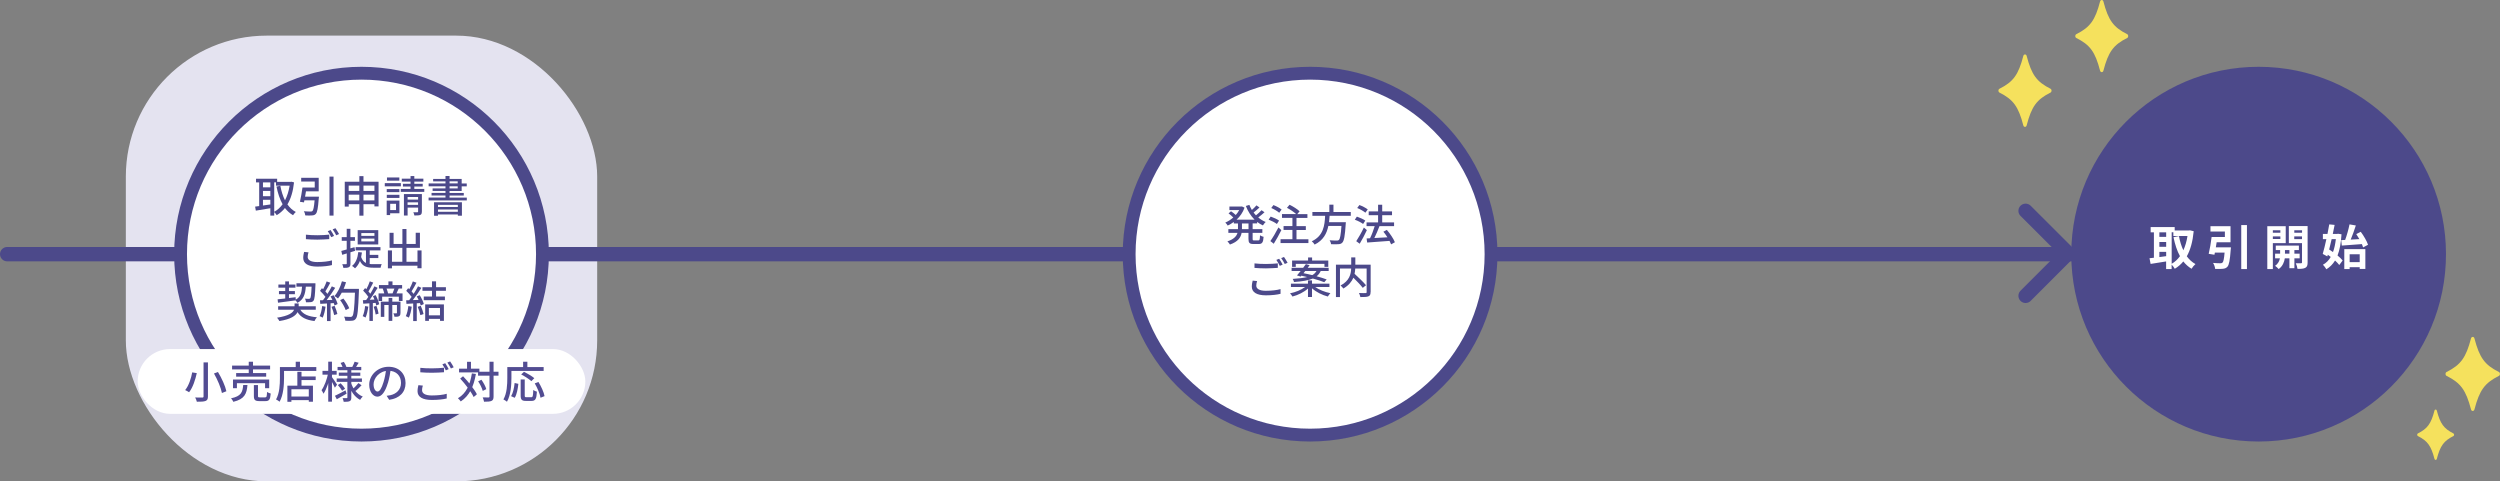
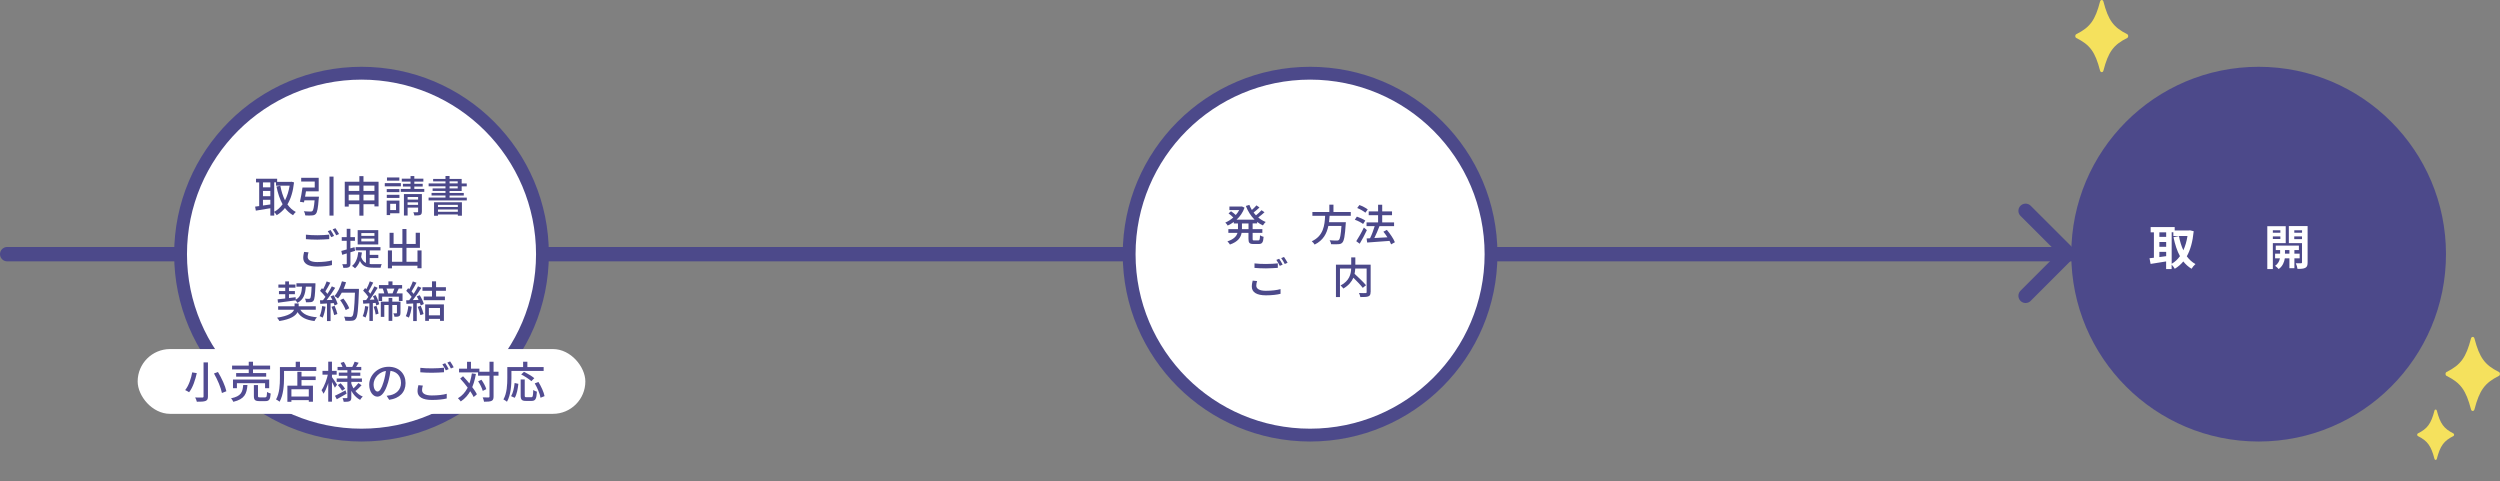
<svg xmlns="http://www.w3.org/2000/svg" id="_レイヤー_2" data-name="レイヤー 2" viewBox="0 0 522.12 100.53">
  <rect x="0" y="0" width="522.12" height="100.53" fill="#808080" stroke="none" />
  <defs>
    <style>
      .cls-1, .cls-2 {
        fill: #fff;
      }

      .cls-3 {
        stroke-width: 3px;
      }

      .cls-3, .cls-2, .cls-4, .cls-5 {
        stroke: #4c498a;
      }

      .cls-3, .cls-2, .cls-5 {
        stroke-miterlimit: 10;
      }

      .cls-3, .cls-4 {
        fill: none;
        stroke-linecap: round;
      }

      .cls-6 {
        fill: #f5e15d;
      }

      .cls-2, .cls-5 {
        stroke-width: 2.68px;
      }

      .cls-7, .cls-5 {
        fill: #4c498a;
      }

      .cls-8 {
        fill: #e4e3f0;
      }

      .cls-9 {
        fill: #524c92;
      }

      .cls-4 {
        stroke-linejoin: round;
        stroke-width: 3px;
      }
    </style>
  </defs>
  <g id="_レイヤー_1-2" data-name="レイヤー 1">
    <g>
-       <rect class="cls-8" x="26.28" y="7.44" width="98.44" height="93.09" rx="29.44" ry="29.44" />
      <line class="cls-3" x1="1.5" y1="53.08" x2="457.8" y2="53.08" />
      <g>
        <circle class="cls-5" cx="471.71" cy="53.08" r="37.79" />
        <g>
          <path class="cls-1" d="M458.15,48.29c-.21,2.18-.69,3.9-1.44,5.24.49.67,1.09,1.23,1.81,1.62-.27.22-.64.67-.82.98-.68-.41-1.24-.92-1.72-1.53-.51.62-1.1,1.12-1.78,1.53-.15-.26-.42-.63-.66-.87v.94h-1.15v-1.6c-1.15.2-2.32.38-3.24.52l-.23-1.19c.27-.03.58-.06.92-.1v-5.31h-.68v-1.1h5.02v.71h2.99l.2-.03.78.19ZM450.98,48.52v.95h1.42v-.95h-1.42ZM450.98,51.54h1.42v-1h-1.42v1ZM450.98,53.69c.46-.06.94-.13,1.42-.19v-.9h-1.42v1.09ZM453.55,55.09c.66-.37,1.24-.91,1.73-1.59-.61-1.11-1.04-2.45-1.35-3.96l1.14-.23c.2,1.07.5,2.08.92,2.96.39-.86.69-1.86.86-2.98h-2.95v-.78h-.35v6.58Z" />
-           <path class="cls-1" d="M465.92,51.65s0,.33-.04.49c-.16,2.21-.34,3.18-.69,3.57-.28.3-.56.39-.99.43-.35.04-.96.04-1.57.02-.03-.38-.21-.9-.44-1.25.6.06,1.24.07,1.51.07.2,0,.32-.02.45-.12.21-.17.34-.8.45-2.11h-2.03c-.03.16-.06.31-.09.45l-1.2-.19c.23-.94.48-2.37.61-3.52h2.77v-1.14h-3.01v-1.11h4.19v3.36h-2.9c-.05.35-.11.71-.17,1.05h3.15ZM469.27,47.01v9.18h-1.19v-9.18h1.19Z" />
          <path class="cls-1" d="M474.68,50.78v5.42h-1.16v-8.96h3.85v3.54h-2.69ZM474.68,48.09v.51h1.57v-.51h-1.57ZM476.25,49.92v-.55h-1.57v.55h1.57ZM479.18,53.95v2.06h-1.04v-2.06h-.96c-.1.69-.43,1.66-1.28,2.24-.17-.21-.53-.52-.76-.68.64-.4.92-1.05,1.02-1.56h-1.01v-.97h1.05v-.75h-.91v-.94h4.83v.94h-.94v.75h1.1v.97h-1.1ZM478.14,52.98v-.75h-.93v.75h.93ZM481.94,54.8c0,.61-.11.94-.47,1.13-.36.2-.88.23-1.64.23-.04-.33-.2-.87-.36-1.18.45.02.94.02,1.09,0,.16,0,.21-.06.21-.2v-4h-2.75v-3.56h3.92v7.57ZM479.16,48.09v.51h1.62v-.51h-1.62ZM480.77,49.94v-.57h-1.62v.57h1.62Z" />
-           <path class="cls-1" d="M489.02,48.93c-.11,1.82-.38,3.27-.83,4.43.44.36.82.72,1.07,1.04l-.71.95c-.21-.28-.52-.61-.88-.94-.47.77-1.07,1.37-1.81,1.83-.17-.3-.49-.73-.72-.95.66-.35,1.21-.9,1.63-1.63-.2-.16-.41-.32-.61-.46l-.1.35-.96-.52c.24-.82.51-1.93.76-3.09h-.73v-1.09h.96c.14-.69.27-1.37.37-1.99l1.12.11c-.11.59-.24,1.23-.38,1.88h.91l.2-.03.71.11ZM486.96,49.94c-.17.75-.35,1.49-.52,2.17.26.16.53.34.8.53.29-.77.48-1.68.6-2.7h-.88ZM489.78,50.11c.36-.98.72-2.27.91-3.25l1.32.23c-.32.99-.7,2.08-1.07,2.95.58-.03,1.19-.07,1.81-.1-.21-.37-.43-.73-.65-1.05l.94-.48c.62.84,1.28,1.95,1.52,2.71l-1.03.55c-.06-.21-.14-.44-.25-.69-1.49.12-3.06.23-4.2.31l-.12-1.14.82-.04ZM489.6,52.03h4.4v4.13h-1.18v-.35h-2.1v.39h-1.12v-4.17ZM490.72,53.1v1.64h2.1v-1.64h-2.1Z" />
        </g>
      </g>
      <polyline class="cls-4" points="423.04 44.03 431.92 52.9 423.04 61.78" />
      <g>
        <circle class="cls-2" cx="75.5" cy="53.08" r="37.79" />
        <g>
          <path class="cls-7" d="M61.41,38.08c-.21,1.94-.68,3.45-1.38,4.61.47.67,1.04,1.21,1.75,1.58-.19.16-.46.48-.58.68-.67-.39-1.22-.89-1.69-1.51-.49.62-1.07,1.11-1.72,1.5-.12-.2-.34-.49-.52-.65v.74h-.81v-1.54c-1.09.18-2.2.36-3.03.5l-.15-.84c.25-.03.53-.07.85-.11v-4.94h-.66v-.77h4.41v.65h2.85l.14-.03.54.14ZM54.92,38.09v1.04h1.54v-1.04h-1.54ZM54.92,40.98h1.54v-1.1h-1.54v1.1ZM56.46,42.7v-.97h-1.54v1.19l1.54-.22ZM57.27,44.23c.67-.35,1.25-.88,1.75-1.57-.58-1.04-.99-2.29-1.28-3.7l.81-.16c.21,1.12.52,2.15.97,3.04.45-.86.78-1.89.97-3.07h-2.85v-.69h-.37v6.15Z" />
          <path class="cls-7" d="M66.61,41.07s0,.26-.04.37c-.15,2.05-.31,2.91-.62,3.23-.21.23-.44.3-.79.32-.29.04-.85.03-1.4,0-.03-.26-.13-.62-.31-.87.57.05,1.15.06,1.38.06.18,0,.3,0,.41-.1.2-.17.34-.81.46-2.24h-2.13l-.09.43-.84-.13c.19-.78.4-2.02.53-2.97h2.56v-1.26h-2.83v-.77h3.66v2.82h-2.66c-.05.37-.13.76-.19,1.12h2.91ZM69.66,36.88v8.15h-.85v-8.15h.85Z" />
          <path class="cls-7" d="M79.06,37.96v5.14h-.86v-.45h-2.29v2.39h-.86v-2.39h-2.22v.5h-.83v-5.19h3.05v-1.18h.86v1.18h3.15ZM72.82,38.76v1.12h2.22v-1.12h-2.22ZM75.04,41.85v-1.19h-2.22v1.19h2.22ZM75.91,38.76v1.12h2.29v-1.12h-2.29ZM78.2,41.85v-1.19h-2.29v1.19h2.29Z" />
          <path class="cls-7" d="M83.72,38.92h-3.36v-.67h3.36v.67ZM83.42,44.54h-1.94v.38h-.72v-3.02h2.66v2.65ZM83.41,40.13h-2.64v-.65h2.64v.65ZM80.78,40.68h2.64v.66h-2.64v-.66ZM83.4,37.73h-2.58v-.66h2.58v.66ZM81.49,42.57v1.3h1.22v-1.3h-1.22ZM88.61,39.46v.61h-4.91v-.61h2.04v-.5h-1.59v-.58h1.59v-.45h-1.83v-.61h1.83v-.55h.79v.55h1.89v.61h-1.89v.45h1.75v.58h-1.75v.5h2.07ZM88.1,44.2c0,.38-.08.58-.33.69-.27.11-.67.11-1.23.11-.03-.2-.12-.49-.22-.67.37.02.74,0,.85,0,.12,0,.15-.04.15-.14v-.83h-2.19v1.66h-.77v-4.49h3.75v3.67ZM85.13,41.14v.54h2.19v-.54h-2.19ZM87.31,42.79v-.54h-2.19v.54h2.19Z" />
          <path class="cls-7" d="M97.49,41.26v.6h-7.98v-.6h3.53v-.43h-2.91v-.54h2.91v-.41h-2.69v-.53h2.69v-.44h-3.52v-.6h3.52v-.43h-2.58v-.51h2.58v-.61h.85v.61h2.53v.95h1.06v.6h-1.06v.97h-2.53v.41h2.97v.54h-2.97v.43h3.6ZM90.65,42.24h5.82v2.81h-.85v-.26h-4.15v.27h-.82v-2.82ZM91.47,42.78v.45h4.15v-.45h-4.15ZM95.62,44.23v-.48h-4.15v.48h4.15ZM93.89,38.3h1.7v-.43h-1.7v.43ZM93.89,39.35h1.7v-.44h-1.7v.44Z" />
          <path class="cls-7" d="M64.43,52.7c-.1.34-.17.64-.17.96,0,.62.62,1.07,1.99,1.07,1.22,0,2.36-.14,3.08-.35v.98c-.68.18-1.79.32-3.05.32-1.92,0-2.95-.64-2.95-1.81,0-.49.1-.91.18-1.26l.93.09ZM63.89,49.01c.65.08,1.48.12,2.39.12s1.83-.06,2.48-.13v.94c-.61.04-1.65.11-2.48.11-.91,0-1.67-.04-2.39-.1v-.94ZM69.76,49.27l-.59.26c-.18-.37-.47-.91-.72-1.25l.59-.24c.23.32.55.88.73,1.23ZM70.81,48.88l-.59.26c-.2-.39-.49-.91-.75-1.24l.59-.24c.23.33.58.9.75,1.22Z" />
          <path class="cls-7" d="M73.19,52.7v2.33c0,.41-.08.64-.31.76-.24.14-.6.16-1.17.16-.02-.2-.12-.56-.23-.77.36,0,.69,0,.79,0,.11,0,.15-.04.15-.16v-2.09l-.95.29-.19-.81c.31-.08.71-.19,1.13-.31v-1.81h-1.04v-.77h1.04v-1.74h.77v1.74h.95v.77h-.95v1.58l.86-.25.12.76-.98.31ZM77.21,55.13c.24.04.49.04.75.04s1.43,0,1.76,0c-.1.18-.21.53-.23.74h-1.55c-1.25,0-2.19-.22-2.77-1.41-.24.63-.58,1.14-1.02,1.54-.13-.13-.44-.4-.63-.5.78-.62,1.17-1.63,1.31-2.9l.76.09c-.04.33-.1.65-.17.95.23.65.58,1.04,1.01,1.24v-2.63h-2.16v-.68h5.19v.68h-2.25v.94h1.8v.67h-1.8v1.25ZM79,51.05h-4.3v-2.99h4.3v2.99ZM78.2,48.67h-2.74v.59h2.74v-.59ZM78.2,49.83h-2.74v.59h2.74v-.59Z" />
          <path class="cls-7" d="M88.04,52.3v3.72h-.86v-.53h-5.32v.55h-.85v-3.74h.85v2.37h2.17v-2.91h-2.67v-3.14h.84v2.33h1.84v-3.12h.85v3.12h1.93v-2.34h.88v3.15h-2.81v2.91h2.3v-2.37h.86Z" />
          <path class="cls-7" d="M62.72,64.69c.59.96,1.71,1.42,3.47,1.57-.19.19-.41.55-.51.79-1.75-.22-2.84-.76-3.54-1.86-.39.76-1.39,1.48-3.79,1.86-.1-.2-.31-.52-.49-.7,2.48-.38,3.3-1.04,3.56-1.66h-3.33v-.72h3.43v-.59h.86v.59h3.57v.72h-3.22ZM57.98,62.51c.44-.04.99-.11,1.59-.17v-.9h-1.31v-.65h1.31v-.71h-1.43v-.65h1.43v-.66h.78v.66h1.35v.65h-1.35v.71h1.24v.65h-1.24v.8l1.39-.17.02.51c1.01-.55,1.24-1.44,1.32-2.71h-1.17v-.71h3.97s0,.23,0,.33c-.09,2.2-.18,3.02-.41,3.31-.15.2-.32.27-.58.3-.22.03-.59.03-.98.02-.02-.22-.1-.56-.23-.75.35.04.68.04.81.04s.22-.02.3-.11c.13-.17.22-.8.29-2.43h-1.21c-.12,1.58-.45,2.7-1.76,3.38-.07-.15-.24-.38-.39-.52-1.31.19-2.67.36-3.66.49l-.08-.71Z" />
          <path class="cls-7" d="M67.99,64.05c-.12.85-.32,1.72-.6,2.29-.14-.1-.47-.25-.64-.31.27-.54.44-1.33.53-2.11l.71.13ZM69.65,61.64c.37.58.74,1.35.86,1.85l-.64.31c-.04-.14-.09-.32-.16-.5l-.67.04v3.71h-.75v-3.67c-.51.03-.99.05-1.4.08l-.07-.74.63-.02c.17-.22.34-.45.52-.7-.28-.4-.74-.88-1.13-1.26l.4-.56c.08.07.16.14.24.22.28-.5.58-1.14.74-1.63l.76.27c-.32.61-.7,1.32-1.03,1.81.17.18.32.36.44.52.35-.54.68-1.1.91-1.57l.71.31c-.51.82-1.19,1.81-1.79,2.56l1.2-.04c-.12-.25-.24-.5-.38-.72l.6-.26ZM69.88,63.88c.24.54.49,1.24.58,1.7l-.67.23c-.08-.47-.32-1.18-.55-1.73l.63-.21ZM74.96,60.74c-.15,3.97-.27,5.38-.65,5.83-.22.3-.44.38-.79.41-.31.04-.86.04-1.39,0-.02-.24-.12-.6-.28-.84.58.04,1.13.05,1.34.05.19,0,.29-.04.39-.15.29-.29.43-1.62.55-4.92h-2.75c-.24.46-.51.87-.79,1.21-.16-.14-.54-.39-.74-.5.68-.73,1.24-1.9,1.56-3.08l.86.2c-.14.47-.31.94-.5,1.38h3.19v.4ZM72.19,64.75c-.18-.55-.67-1.42-1.15-2.07l.68-.33c.49.61,1.02,1.47,1.22,2.03l-.74.38Z" />
          <path class="cls-7" d="M76.92,64.04c-.11.85-.31,1.71-.58,2.28-.13-.09-.44-.23-.59-.29.26-.54.42-1.34.5-2.11l.67.12ZM78.45,61.63c.33.6.65,1.4.75,1.91l-.62.26c-.03-.15-.07-.34-.13-.54l-.58.04v3.73h-.72v-3.68c-.47.04-.91.06-1.29.08l-.07-.73.68-.04c.14-.2.31-.41.46-.66-.26-.41-.7-.91-1.09-1.3l.41-.54c.09.08.17.16.26.25.28-.5.56-1.16.72-1.65l.72.26c-.31.62-.69,1.35-1,1.85.14.16.28.32.39.48.32-.53.63-1.09.85-1.55l.68.31c-.49.8-1.1,1.76-1.66,2.5l.99-.05c-.09-.24-.21-.5-.31-.71l.57-.22ZM78.61,63.88c.22.51.4,1.18.45,1.62l-.6.19c-.05-.45-.22-1.12-.42-1.63l.58-.18ZM84.07,61.27v1.59h-.77v-.9h-3.49v.9h-.75v-1.59h1.19c-.07-.31-.19-.69-.32-.99l.07-.02h-.86v-.72h1.98v-.77h.85v.77h2.01v.72h-.71c-.15.36-.32.72-.47,1.01h1.29ZM83.63,65.35c0,.33-.04.55-.28.68-.22.13-.52.13-.96.13-.03-.21-.14-.52-.23-.72.29,0,.55,0,.64,0,.07,0,.1-.04.1-.12v-1.62h-.97v3.31h-.77v-3.31h-.9v2.48h-.73v-3.17h1.63v-.79h.77v.79h1.71v2.33ZM80.73,60.27c.14.33.26.73.32,1.01h.93c.13-.3.28-.68.39-1.01h-1.63Z" />
          <path class="cls-7" d="M85.99,64.05c-.12.85-.32,1.72-.6,2.29-.14-.1-.47-.25-.64-.31.27-.54.44-1.33.53-2.11l.71.13ZM87.65,61.64c.37.58.74,1.35.86,1.85l-.64.31c-.04-.14-.09-.32-.16-.5l-.67.04v3.71h-.75v-3.67c-.51.04-.99.06-1.4.08l-.07-.74.63-.02c.17-.22.34-.45.52-.7-.28-.4-.74-.88-1.13-1.26l.4-.56c.08.07.16.14.24.22.28-.5.58-1.14.74-1.63l.76.27c-.32.61-.7,1.32-1.03,1.81.17.18.32.36.44.52.35-.54.68-1.1.91-1.57l.71.31c-.51.82-1.19,1.81-1.79,2.56l1.2-.04c-.12-.25-.24-.5-.38-.72l.6-.26ZM87.88,63.88c.24.54.49,1.24.58,1.7l-.67.23c-.08-.47-.32-1.18-.55-1.73l.63-.21ZM91.07,60.74v1.19h1.85v.77h-4.42v-.77h1.72v-1.19h-1.99v-.76h1.99v-1.22h.85v1.22h2.06v.76h-2.06ZM88.79,63.57h3.92v3.44h-.81v-.41h-2.32v.41h-.78v-3.45ZM89.57,64.33v1.53h2.32v-1.53h-2.32Z" />
        </g>
      </g>
      <g>
        <circle class="cls-2" cx="273.61" cy="53.08" r="37.79" />
        <g>
          <path class="cls-7" d="M261.61,46.67v1.19h2.03v.77h-2.03v1.23c0,.31.04.35.33.35h.87c.26,0,.31-.18.34-1.07.19.14.52.28.75.32-.07,1.16-.31,1.5-1.01,1.5h-1.1c-.85,0-1.05-.24-1.05-1.1v-1.23h-1.43c-.17.95-.74,1.85-2.44,2.44-.1-.19-.36-.51-.53-.66,1.39-.46,1.92-1.11,2.11-1.78h-1.91v-.77h2.01v-1.19h-.87v-.32c-.41.3-.84.56-1.28.76-.1-.19-.34-.49-.5-.63.58-.24,1.16-.61,1.67-1.06-.25-.27-.67-.61-.99-.86l.52-.44c.32.22.73.53.99.78.28-.32.52-.67.72-1.03h-2.05v-.73h2.46l.15-.03.55.26c-.35,1.01-.95,1.85-1.67,2.51h3.77c-.78-.77-1.4-1.76-1.83-2.87l.74-.22c.14.37.31.72.52,1.06.35-.31.73-.68.96-.96l.63.44c-.39.37-.85.77-1.23,1.05.15.21.32.4.5.59.41-.32.87-.75,1.16-1.07l.62.43c-.4.38-.89.77-1.31,1.08.47.4.99.72,1.56.95-.19.16-.45.5-.58.72-.43-.2-.84-.44-1.21-.74v.32h-.94ZM260.75,46.67h-1.37v1.19h1.37v-1.19Z" />
-           <path class="cls-7" d="M266.68,46.78c-.37-.29-1.13-.68-1.73-.91l.43-.64c.59.2,1.36.55,1.75.84l-.45.71ZM267.61,48.06c-.47.94-1.06,2.01-1.59,2.85l-.71-.56c.49-.68,1.17-1.83,1.69-2.85l.61.56ZM267.17,44.44c-.35-.32-1.07-.74-1.67-1l.45-.61c.59.22,1.34.61,1.71.94l-.5.67ZM273.26,49.96v.8h-5.82v-.8h2.48v-1.94h-1.85v-.8h1.85v-1.72h-2.18v-.79h2.96c-.45-.43-1.25-.96-1.92-1.31l.54-.64c.73.35,1.65.93,2.1,1.37l-.49.59h2.12v.79h-2.28v1.72h1.95v.8h-1.95v1.94h2.48Z" />
          <path class="cls-7" d="M277.69,45.07c-.03.44-.06.89-.12,1.33h3.51s0,.26-.03.39c-.16,2.5-.35,3.5-.7,3.87-.23.25-.48.32-.85.34-.32.03-.92.02-1.52,0,0-.24-.13-.58-.29-.82.62.05,1.25.06,1.5.06.2,0,.32-.02.43-.12.24-.21.41-1.05.54-2.93h-2.74c-.32,1.56-1.05,3-2.86,3.89-.13-.22-.38-.53-.6-.69,2.45-1.13,2.69-3.32,2.79-5.32h-2.66v-.8h3.54v-1.53h.86v1.53h3.62v.8h-4.42Z" />
          <path class="cls-7" d="M284.69,46.78c-.37-.29-1.12-.68-1.74-.89l.43-.65c.6.2,1.37.55,1.76.83l-.46.71ZM285.47,48.06c-.43.95-1,2.01-1.5,2.84l-.72-.53c.46-.69,1.11-1.83,1.59-2.85l.63.54ZM285.16,44.42c-.36-.31-1.11-.74-1.71-.98l.46-.62c.6.22,1.35.6,1.74.92l-.49.68ZM290.54,51.05c-.08-.22-.2-.47-.34-.74-1.68.13-3.45.25-4.67.34l-.12-.85.72-.04c.36-.73.73-1.72.97-2.53h-1.7v-.79h2.41v-1.5h-1.96v-.79h1.96v-1.39h.86v1.39h2.05v.79h-2.05v1.5h2.48v.79h-3.05c-.31.82-.7,1.75-1.07,2.48.85-.04,1.79-.1,2.73-.15-.26-.41-.55-.82-.84-1.17l.72-.38c.67.78,1.4,1.85,1.68,2.58l-.78.44Z" />
          <path class="cls-7" d="M262.54,58.7c-.1.34-.17.64-.17.96,0,.62.62,1.07,1.99,1.07,1.22,0,2.36-.14,3.08-.35v.98c-.68.18-1.79.32-3.05.32-1.92,0-2.95-.64-2.95-1.81,0-.49.1-.91.18-1.26l.93.09ZM262,55.01c.65.08,1.48.12,2.39.12s1.83-.06,2.48-.13v.94c-.61.04-1.65.11-2.48.11-.91,0-1.67-.04-2.39-.1v-.94ZM267.87,55.27l-.59.26c-.18-.37-.47-.91-.72-1.25l.59-.24c.23.32.55.88.73,1.23ZM268.91,54.88l-.59.26c-.2-.39-.49-.91-.75-1.24l.59-.24c.23.33.58.9.75,1.22Z" />
-           <path class="cls-7" d="M274.65,59.92c.81.59,2.04,1.08,3.2,1.31-.17.17-.41.49-.53.7-1.18-.31-2.46-.94-3.31-1.72v1.82h-.84v-1.77c-.84.76-2.07,1.37-3.24,1.67-.11-.2-.34-.5-.51-.67,1.13-.22,2.36-.72,3.14-1.32h-2.95v-.69h3.56v-.69h.84v.69h3.64v.69h-2.99ZM270.87,57.52c.23-.25.5-.58.77-.92h-1.89v-.67h2.41c.2-.27.4-.53.57-.77l.78.22c-.13.18-.26.36-.4.55h4.38v.67h-1.66c-.2.43-.47.79-.86,1.1.81.22,1.55.45,2.1.66l-.5.58c-.58-.24-1.45-.51-2.39-.77-.87.38-2.12.6-3.93.73-.03-.18-.17-.49-.27-.65,1.32-.08,2.3-.21,3.02-.39-.41-.11-.82-.2-1.21-.28l-.15.18-.78-.24ZM270.62,55.73h-.77v-1.32h3.34v-.64h.84v.64h3.38v1.32h-.8v-.62h-5.99v.62ZM272.59,56.6c-.12.15-.24.31-.36.46.58.11,1.21.24,1.84.4.41-.23.67-.51.87-.86h-2.35Z" />
          <path class="cls-7" d="M286.24,61.01c0,.5-.12.75-.45.88-.33.14-.89.15-1.68.15-.04-.23-.17-.62-.29-.85.58.03,1.2.03,1.37.02.17,0,.23-.05.23-.22v-4.91h-2.38c-.02.35-.06.72-.14,1.11.83.75,1.86,1.74,2.39,2.38l-.68.55c-.41-.55-1.22-1.4-1.96-2.12-.35.82-.98,1.61-2.09,2.26-.11-.18-.4-.48-.59-.63,1.87-.99,2.18-2.39,2.22-3.55h-2.34v5.96h-.84v-6.77h3.19v-1.51h.86v1.51h3.2v5.73Z" />
        </g>
      </g>
      <g>
-         <path class="cls-6" d="M428.25,19.33c-2.89,1.45-3.96,2.9-4.99,6.87-.11.4-.59.4-.69,0-1.03-3.96-2.1-5.41-4.99-6.87-.29-.15-.29-.64,0-.79,2.89-1.45,3.96-2.9,4.99-6.87.11-.4.59-.4.69,0,1.03,3.96,2.1,5.41,4.99,6.87.29.15.29.64,0,.79Z" />
+         <path class="cls-6" d="M428.25,19.33Z" />
        <path class="cls-6" d="M444.26,7.93c-2.88,1.45-3.94,2.89-4.97,6.84-.11.4-.58.4-.69,0-1.03-3.95-2.09-5.39-4.97-6.84-.29-.15-.29-.64,0-.79,2.88-1.45,3.94-2.89,4.97-6.84.11-.4.58-.4.69,0,1.03,3.95,2.09,5.39,4.97,6.84.29.15.29.64,0,.79Z" />
        <path class="cls-6" d="M521.89,78.5c-2.96,1.49-4.05,2.97-5.11,7.02-.11.41-.6.41-.71,0-1.06-4.05-2.15-5.54-5.11-7.02-.3-.15-.3-.66,0-.81,2.96-1.49,4.05-2.97,5.11-7.02.11-.41.6-.41.71,0,1.06,4.05,2.15,5.54,5.11,7.02.3.15.3.66,0,.81Z" />
        <path class="cls-6" d="M512.39,91.07c-2.01,1.01-2.75,2.02-3.47,4.78-.07.28-.41.28-.48,0-.72-2.76-1.46-3.77-3.47-4.78-.2-.1-.2-.45,0-.55,2.01-1.01,2.75-2.02,3.47-4.78.07-.28.41-.28.48,0,.72,2.76,1.46,3.76,3.47,4.78.2.1.2.45,0,.55Z" />
      </g>
      <g>
        <rect class="cls-1" x="28.75" y="72.9" width="93.5" height="13.53" rx="6.77" ry="6.77" />
        <g>
          <path class="cls-9" d="M41.1,77.93c-.3,1.34-.81,2.99-1.61,3.99-.21-.15-.59-.35-.82-.45.77-.94,1.26-2.5,1.47-3.7l.96.16ZM43.43,75.67v7.11c0,.57-.14.81-.5.96-.37.14-.96.17-1.82.16-.05-.24-.21-.65-.35-.89.64.03,1.3.02,1.49.02.19,0,.26-.06.26-.24v-7.11h.93ZM45.52,77.69c.77,1.27,1.53,2.92,1.76,4.02l-.93.37c-.2-1.08-.91-2.77-1.66-4.08l.83-.31Z" />
          <path class="cls-9" d="M51.68,80.41c-.15,1.83-.59,2.94-2.95,3.51-.08-.22-.3-.56-.48-.73,2.12-.44,2.42-1.29,2.54-2.78h.88ZM56.41,76.36v.79h-7.94v-.79h7.94ZM56.22,79.26v1.81h-.86v-1.04h-5.88v1.04h-.82v-1.81h7.57ZM55.59,77.91v.75h-6.27v-.75h6.27ZM52.84,75.55v2.76h-.89v-2.76h.89ZM53.88,80.41v2.27c0,.27.06.31.4.31h1.08c.32,0,.37-.15.41-1.13.18.14.54.27.77.33-.1,1.26-.33,1.58-1.1,1.58h-1.26c-.92,0-1.16-.25-1.16-1.07v-2.28h.85Z" />
          <path class="cls-9" d="M59.32,76.66v2.31c0,1.42-.13,3.54-.93,4.93-.16-.14-.54-.39-.74-.48.74-1.29.81-3.14.81-4.45v-2.31h.85ZM66.06,76.66v.81h-7.17v-.81h7.17ZM65.36,80.54v3.36h-.87v-2.6h-3.63v2.62h-.84v-3.37h5.34ZM64.9,82.81v.76h-4.43v-.76h4.43ZM62.65,75.55v1.58h-.89v-1.58h.89ZM62.97,77.65v3.32h-.87v-3.32h.87ZM65.93,78.62v.75h-3.41v-.75h3.41Z" />
          <path class="cls-9" d="M69.03,78.14c-.27,1.43-.83,3.18-1.47,4.09-.08-.22-.28-.55-.41-.74.59-.8,1.14-2.3,1.38-3.52l.5.17ZM70.31,77.46v.79h-2.96v-.79h2.96ZM69.33,75.54v8.35h-.78v-8.35h.78ZM70.4,80.34l-.46.62c-.2-.48-.8-1.54-1.04-1.93l.37-.35c.2.25.96,1.39,1.12,1.65ZM72.16,81.53l.22.69c-.68.4-1.43.83-2.04,1.16l-.39-.72c.56-.26,1.39-.7,2.2-1.13ZM75.59,79.04v.71h-5.27v-.71h5.27ZM75.45,76.63v.68h-4.95v-.68h4.95ZM71.14,80.04c.34.34.75.82.93,1.14l-.62.43c-.17-.33-.56-.83-.89-1.19l.58-.38ZM75.25,77.82v.66h-4.49v-.66h4.49ZM71.81,75.57c.21.32.44.75.53,1.02l-.72.27c-.08-.28-.29-.73-.49-1.06l.68-.23ZM73.37,77.09v5.92c0,.42-.07.64-.34.77-.27.13-.69.14-1.25.14-.03-.22-.13-.56-.23-.77.36.01.74.01.85,0,.12,0,.15-.04.15-.15v-5.92h.82ZM75.76,82.82c-.18.16-.43.47-.55.69-1.2-.63-2.02-1.89-2.46-3.4l.57-.14c.41,1.28,1.25,2.37,2.44,2.85ZM74.91,75.75c-.23.4-.48.82-.67,1.09l-.67-.2c.17-.31.38-.79.49-1.1l.85.22ZM75.51,80.46c-.39.43-.87.89-1.24,1.19l-.56-.42c.36-.32.86-.85,1.15-1.23l.65.46Z" />
          <path class="cls-9" d="M81.01,79.98c-.55,1.84-1.29,2.86-2.19,2.86s-1.71-1-1.71-2.5c0-2.01,1.78-3.74,4.04-3.74s3.55,1.51,3.55,3.4-1.21,3.19-3.42,3.5l-.53-.84c.31-.03.58-.08.81-.13,1.16-.26,2.19-1.11,2.19-2.56s-.95-2.54-2.61-2.54c-1.96,0-3.12,1.6-3.12,2.83,0,1.04.45,1.51.83,1.51.41,0,.83-.59,1.25-1.98.27-.86.46-1.88.55-2.82l.97.02c-.12.93-.3,1.98-.6,2.99Z" />
          <path class="cls-9" d="M88.15,81.51c0,.64.63,1.08,2.02,1.08,1.24,0,2.4-.13,3.13-.35v.98c-.7.18-1.82.31-3.1.31-1.95,0-3-.64-3-1.82,0-.49.1-.92.18-1.27l.93.09c-.1.34-.17.65-.17.97ZM90.21,76.93c.88,0,1.85-.06,2.52-.13v.94c-.62.05-1.67.11-2.52.11-.92,0-1.7-.04-2.43-.1v-.93c.66.08,1.5.11,2.42.11ZM93.71,77.09l-.6.26c-.18-.37-.48-.91-.72-1.26l.59-.24c.23.33.55.89.73,1.24ZM94.76,76.7l-.59.26c-.19-.39-.49-.9-.74-1.24l.58-.24c.24.33.58.9.75,1.23Z" />
          <path class="cls-9" d="M99.39,78.1c-.46,2.67-1.38,4.56-3.16,5.74-.11-.17-.41-.51-.59-.67,1.7-1,2.53-2.77,2.91-5.19l.84.12ZM100.12,76.99v.79h-4.25v-.79h4.25ZM96.71,78.58c1.1,1.15,2.36,2.71,2.89,3.76l-.68.58c-.49-1.07-1.73-2.69-2.81-3.86l.61-.49ZM98.36,75.56v1.91h-.82v-1.91h.82ZM104.11,77.64v.82h-4.27v-.82h4.27ZM100.55,79.31c.43.61.87,1.42,1.01,1.96l-.74.37c-.13-.53-.54-1.38-.96-2l.69-.33ZM103.08,75.54v7.26c0,.52-.11.77-.42.92-.31.15-.8.18-1.57.18-.03-.24-.16-.65-.28-.91.54.02,1.04.02,1.2.02.15,0,.22-.05.22-.21v-7.25h.85Z" />
          <path class="cls-9" d="M106.81,76.66v2.31c0,1.42-.13,3.54-.93,4.93-.16-.14-.54-.39-.74-.48.74-1.29.81-3.14.81-4.45v-2.31h.85ZM113.54,76.66v.81h-7.17v-.81h7.17ZM108.26,80.16c-.11,1.01-.31,2.2-.76,2.92l-.76-.34c.42-.69.64-1.77.74-2.75l.77.17ZM109.59,79.25v3.34c0,.32.06.37.37.37h.99c.32,0,.38-.23.42-1.51.18.15.54.29.76.35-.08,1.51-.3,1.93-1.11,1.93h-1.19c-.87,0-1.09-.27-1.09-1.14v-3.34h.85ZM109.43,77.65c.72.35,1.67.91,2.16,1.33l-.62.63c-.44-.42-1.37-1.02-2.12-1.4l.58-.56ZM110.14,75.55v1.58h-.89v-1.58h.89ZM112.45,79.77c.57.93,1.13,2.14,1.28,2.96l-.84.34c-.13-.8-.65-2.05-1.21-3l.77-.3Z" />
        </g>
      </g>
    </g>
  </g>
</svg>